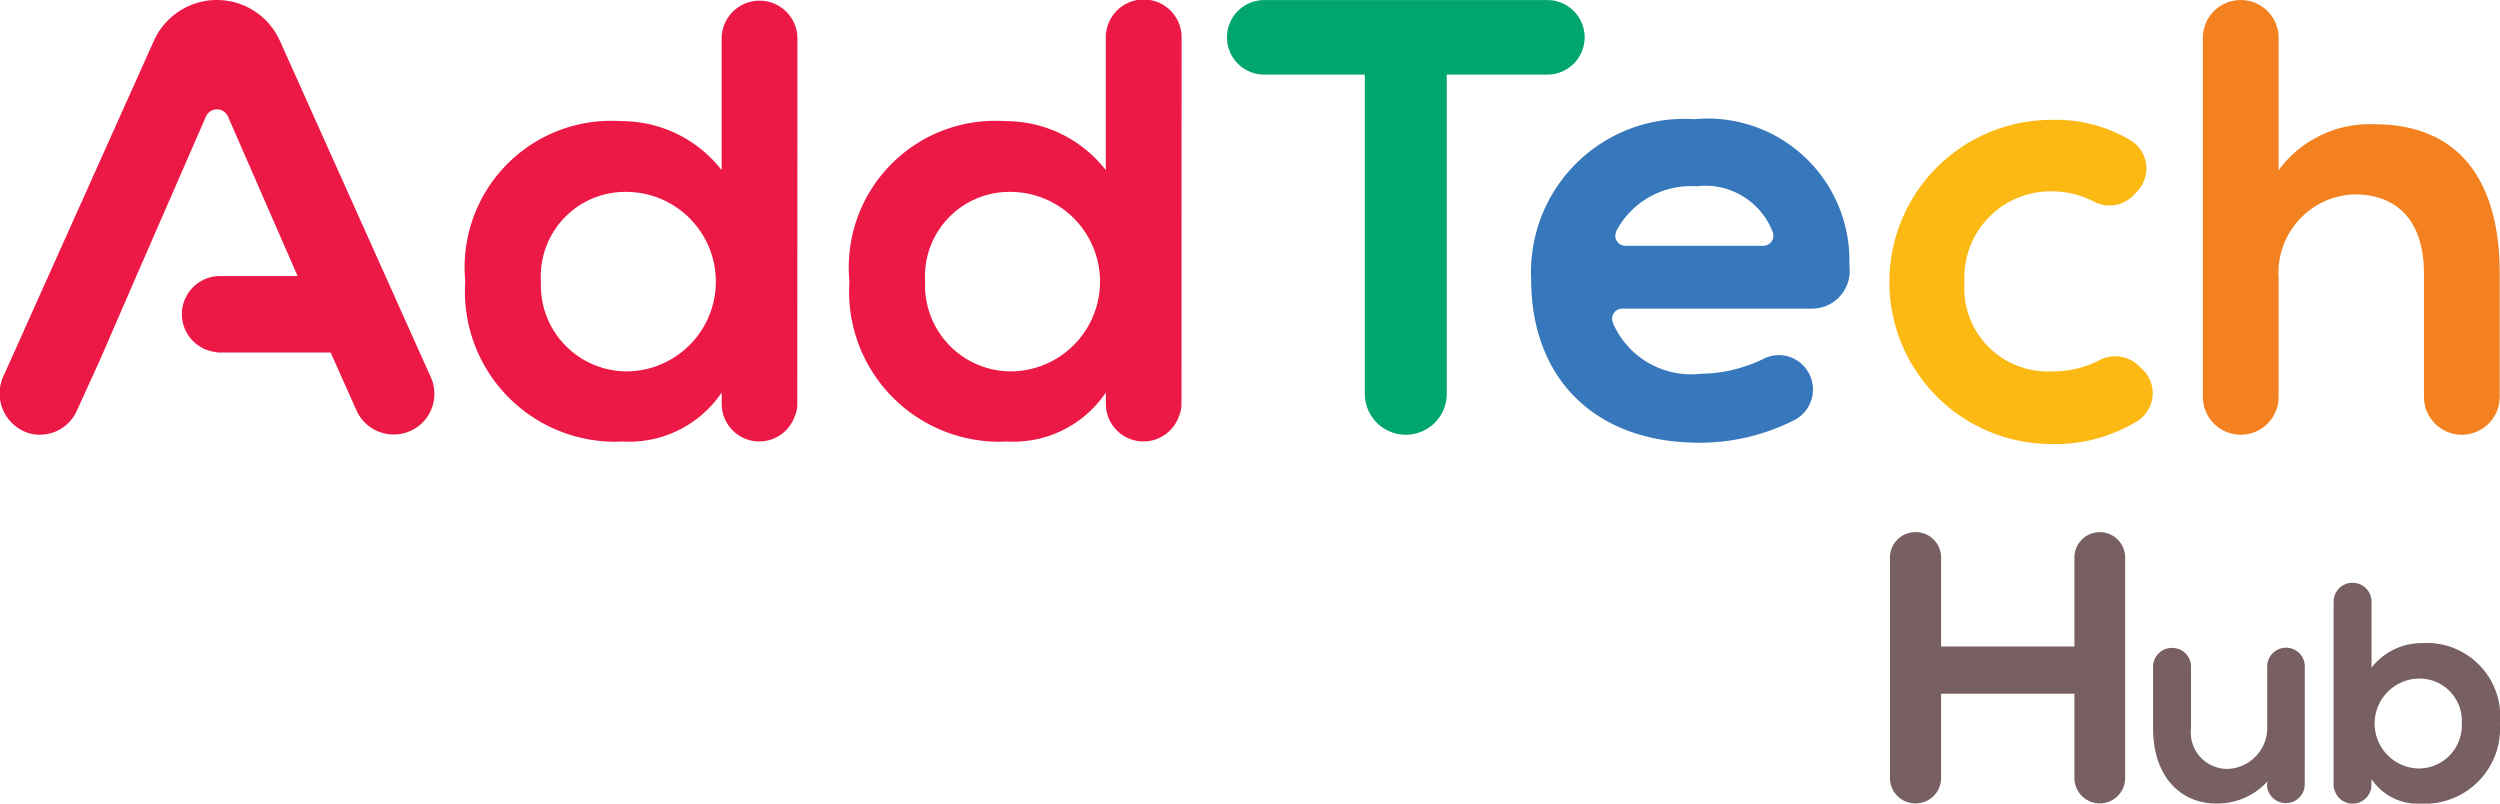
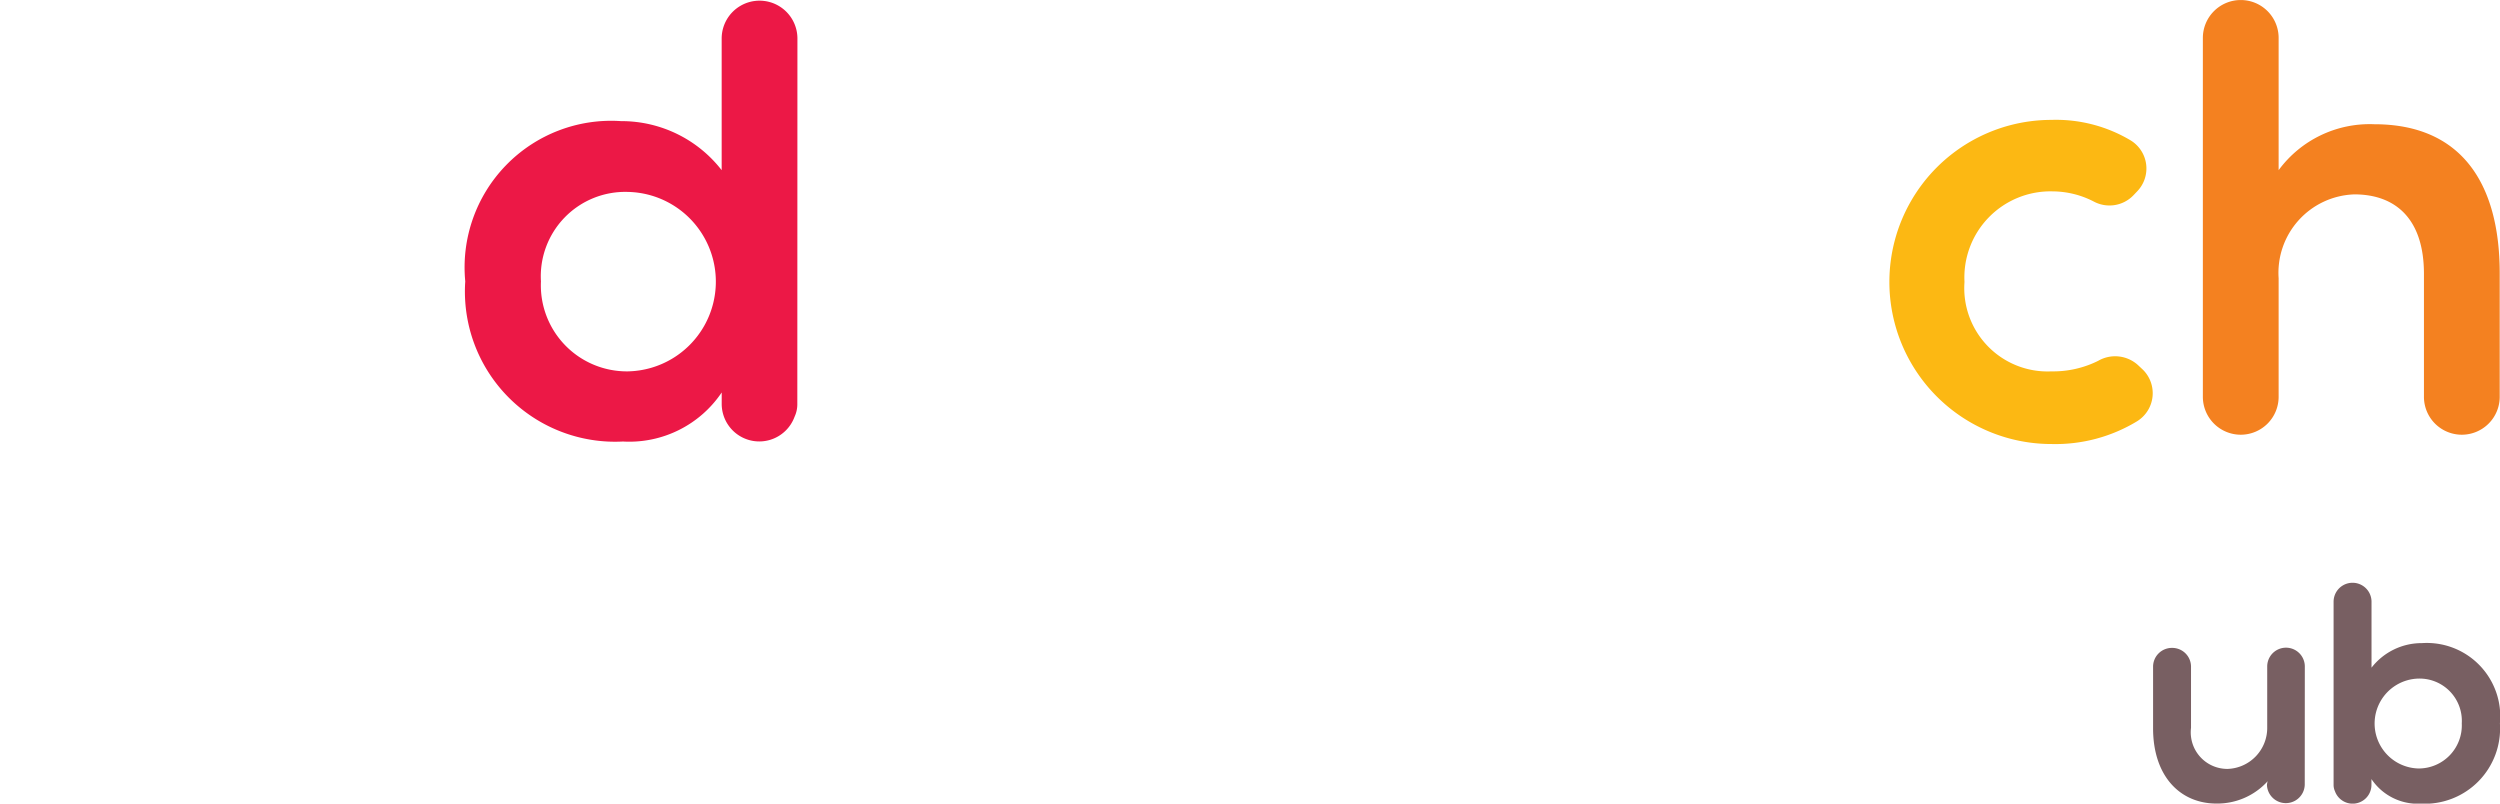
<svg xmlns="http://www.w3.org/2000/svg" width="69" height="22.18" viewBox="0 0 69 22.18">
  <g id="Group_102" data-name="Group 102" transform="translate(-1082.518 -1043.241)">
    <path id="Path_50" data-name="Path 50" d="M1104.527,1044.305a1.045,1.045,0,1,0-2.091,0v3.633a3.5,3.5,0,0,0-2.777-1.354,4.046,4.046,0,0,0-4.3,4.422,4.146,4.146,0,0,0,4.353,4.421,3.075,3.075,0,0,0,2.725-1.354l0,.319h0a1.037,1.037,0,0,0,2.012.349.81.81,0,0,0,.075-.337Zm-4.679,9.186a2.375,2.375,0,0,1-2.4-2.485,2.33,2.33,0,0,1,2.4-2.468,2.477,2.477,0,0,1,0,4.953Z" fill="#ec1846" />
-     <path id="Path_51" data-name="Path 51" d="M1120.187,1045.3h-2.777a1.029,1.029,0,0,1-1.028-1.029h0a1.028,1.028,0,0,1,1.028-1.028h7.816a1.028,1.028,0,0,1,1.028,1.028h0a1.029,1.029,0,0,1-1.028,1.029h-2.777v8.809a1.131,1.131,0,0,1-1.131,1.131h0a1.131,1.131,0,0,1-1.131-1.131Z" fill="#00a66d" />
    <path id="Path_52" data-name="Path 52" d="M1141.662,1053.445a.911.911,0,0,1-.164,1.425,4.342,4.342,0,0,1-2.36.626,4.473,4.473,0,1,1,0-8.946,4.013,4.013,0,0,1,2.186.566.908.908,0,0,1,.186,1.4l-.117.123a.918.918,0,0,1-1.094.161,2.493,2.493,0,0,0-1.127-.277,2.376,2.376,0,0,0-2.434,2.5,2.3,2.3,0,0,0,2.4,2.468,2.784,2.784,0,0,0,1.291-.292.936.936,0,0,1,1.1.121Z" fill="#fcb813" />
    <path id="Path_53" data-name="Path 53" d="M1145.408,1044.287v3.651a3.12,3.12,0,0,1,2.64-1.268c2.4,0,3.462,1.628,3.462,4.113v3.41a1.046,1.046,0,0,1-1.046,1.046h0a1.045,1.045,0,0,1-1.045-1.046V1050.8c0-1.542-.806-2.194-1.92-2.194a2.166,2.166,0,0,0-2.091,2.314v3.273a1.045,1.045,0,0,1-1.045,1.046h0a1.046,1.046,0,0,1-1.046-1.046v-9.906a1.046,1.046,0,0,1,1.046-1.045h0A1.045,1.045,0,0,1,1145.408,1044.287Z" fill="#f48120" />
    <g id="Group_101" data-name="Group 101">
-       <path id="Path_54" data-name="Path 54" d="M1139.772,1064.715v-2.327h-3.68v2.327a.7.7,0,0,1-.7.7h-.011a.7.7,0,0,1-.7-.7v-6.087a.7.7,0,0,1,.7-.7h.011a.7.7,0,0,1,.7.7v2.455h3.68v-2.455a.7.7,0,0,1,.7-.7h0a.7.7,0,0,1,.7.7v6.087a.7.7,0,0,1-.7.7h0A.7.7,0,0,1,1139.772,1064.715Z" fill="#785f62" />
-     </g>
+       </g>
    <path id="Path_55" data-name="Path 55" d="M1146.131,1061.636a.519.519,0,1,0-1.038,0v1.671a1.132,1.132,0,0,1-1.094,1.156,1.01,1.01,0,0,1-1.009-1.133v-1.688a.518.518,0,0,0-.519-.519h-.008a.519.519,0,0,0-.52.519v1.7c0,1.313.738,2.077,1.751,2.077a1.876,1.876,0,0,0,1.412-.617.475.475,0,0,0-.02.1v.006l0,.005h0a.522.522,0,0,0,1.043-.011v-.005h0Z" fill="#785f62" />
-     <path id="Path_56" data-name="Path 56" d="M1094.412,1053.66l-4.169-9.293a1.906,1.906,0,0,0-1.739-1.126h0a1.906,1.906,0,0,0-1.739,1.126l-4.134,9.216a1.148,1.148,0,0,0,.711,1.622,1.12,1.12,0,0,0,1.295-.623l.657-1.445h0l.984-2.269h0l.363-.833,1.56-3.575a.332.332,0,0,1,.61,0l1.921,4.4h-2.149v0c-.007,0-.012,0-.018,0a1.052,1.052,0,0,0-.063,2.1l-.005.01h.054l.014,0,.014,0h3.064l.715,1.6a1.119,1.119,0,0,0,1.022.663h.012A1.121,1.121,0,0,0,1094.412,1053.66Z" fill="#ec1846" />
-     <path id="Path_57" data-name="Path 57" d="M1115.13,1044.305a1.046,1.046,0,1,0-2.091,0v3.633a3.5,3.5,0,0,0-2.777-1.354,4.045,4.045,0,0,0-4.3,4.422,4.146,4.146,0,0,0,4.353,4.421,3.076,3.076,0,0,0,2.725-1.354l0,.319h0a1.037,1.037,0,0,0,2.012.349.827.827,0,0,0,.075-.337Zm-4.679,9.186a2.375,2.375,0,0,1-2.4-2.485,2.331,2.331,0,0,1,2.4-2.468,2.477,2.477,0,0,1,0,4.953Z" fill="#ec1846" />
-     <path id="Path_58" data-name="Path 58" d="M1127.284,1051.76h5.233l.011,0a1.043,1.043,0,0,0,1.043-1.043c0-.014-.007-.025-.008-.038l.006-.005c0-.05-.005-.1-.008-.149a3.915,3.915,0,0,0-4.293-3.994,4.227,4.227,0,0,0-4.49,4.421c0,2.708,1.731,4.508,4.644,4.508a5.764,5.764,0,0,0,2.638-.634.949.949,0,0,0,.213-1.51.927.927,0,0,0-1.076-.174,4.043,4.043,0,0,1-1.74.415,2.351,2.351,0,0,1-2.427-1.41l0-.008,0-.012a.4.4,0,0,1-.018-.09A.279.279,0,0,1,1127.284,1051.76Zm-.154-2.146a2.323,2.323,0,0,1,2.207-1.231,1.993,1.993,0,0,1,2.116,1.283.659.659,0,0,1,.011.081.279.279,0,0,1-.274.278l0,0h-3.81a.28.28,0,0,1-.28-.281A.575.575,0,0,1,1127.13,1049.614Z" fill="#3777bb" />
    <path id="Path_59" data-name="Path 59" d="M1149.363,1060.991a1.752,1.752,0,0,0-1.391.678v-1.82a.523.523,0,0,0-1.047,0v5.059a.413.413,0,0,0,.037.169.519.519,0,0,0,1.008-.174h0v-.16a1.539,1.539,0,0,0,1.365.679,2.078,2.078,0,0,0,2.181-2.215A2.027,2.027,0,0,0,1149.363,1060.991Zm-.1,3.46a1.241,1.241,0,0,1,0-2.481,1.167,1.167,0,0,1,1.2,1.236A1.19,1.19,0,0,1,1149.268,1064.451Z" fill="#785f62" />
  </g>
</svg>